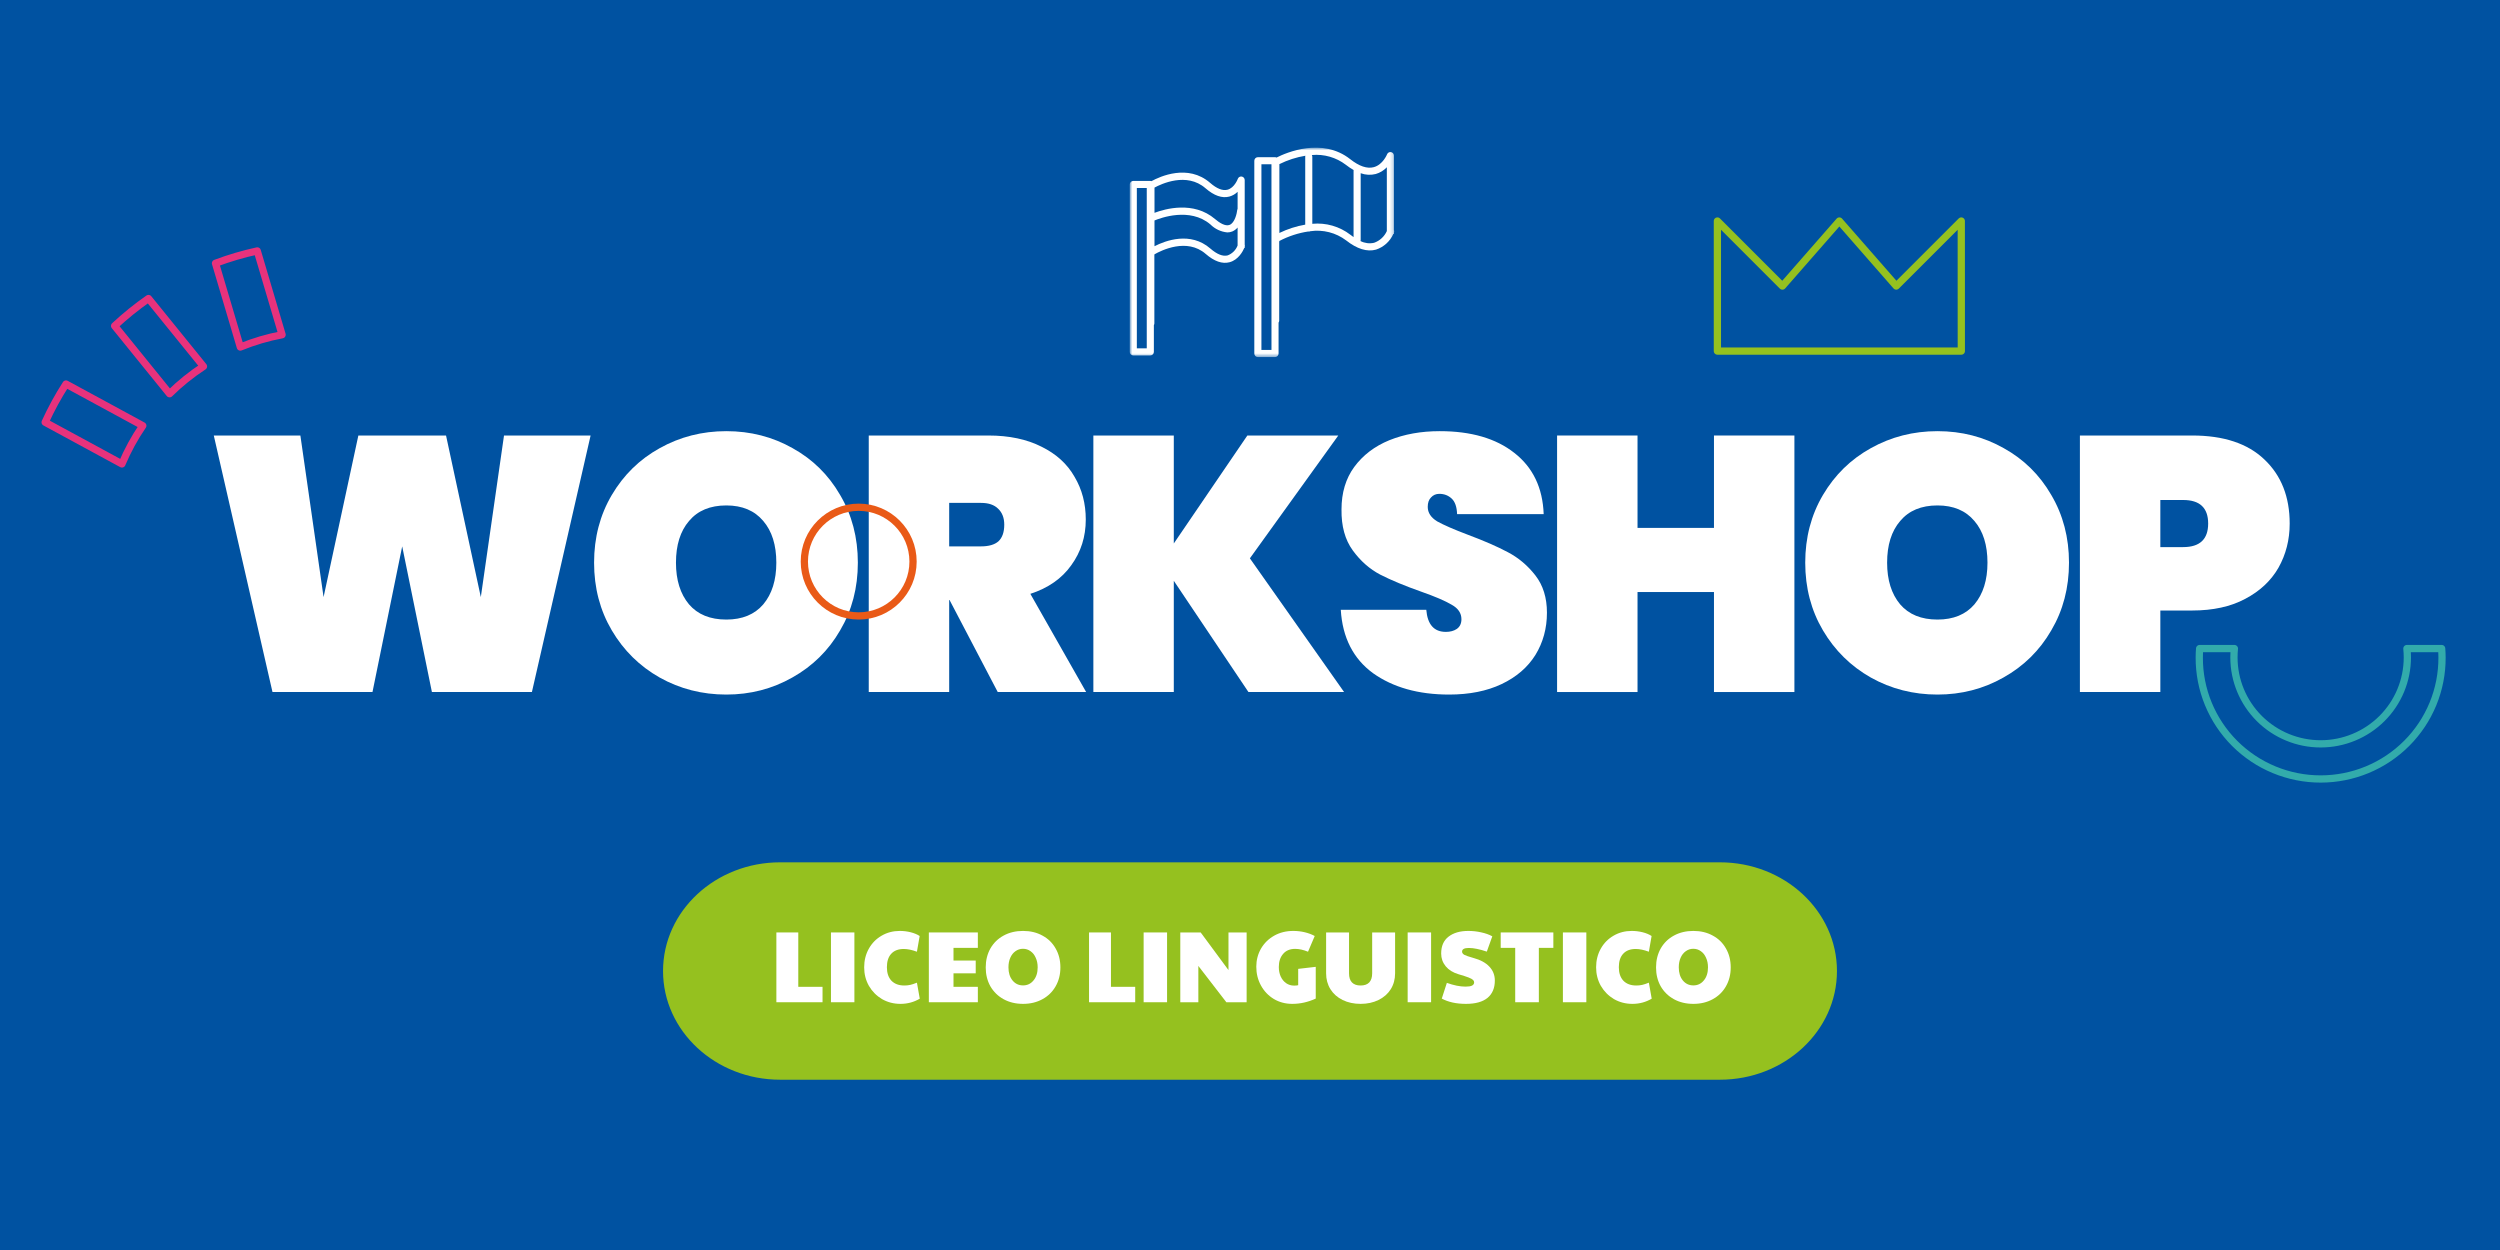
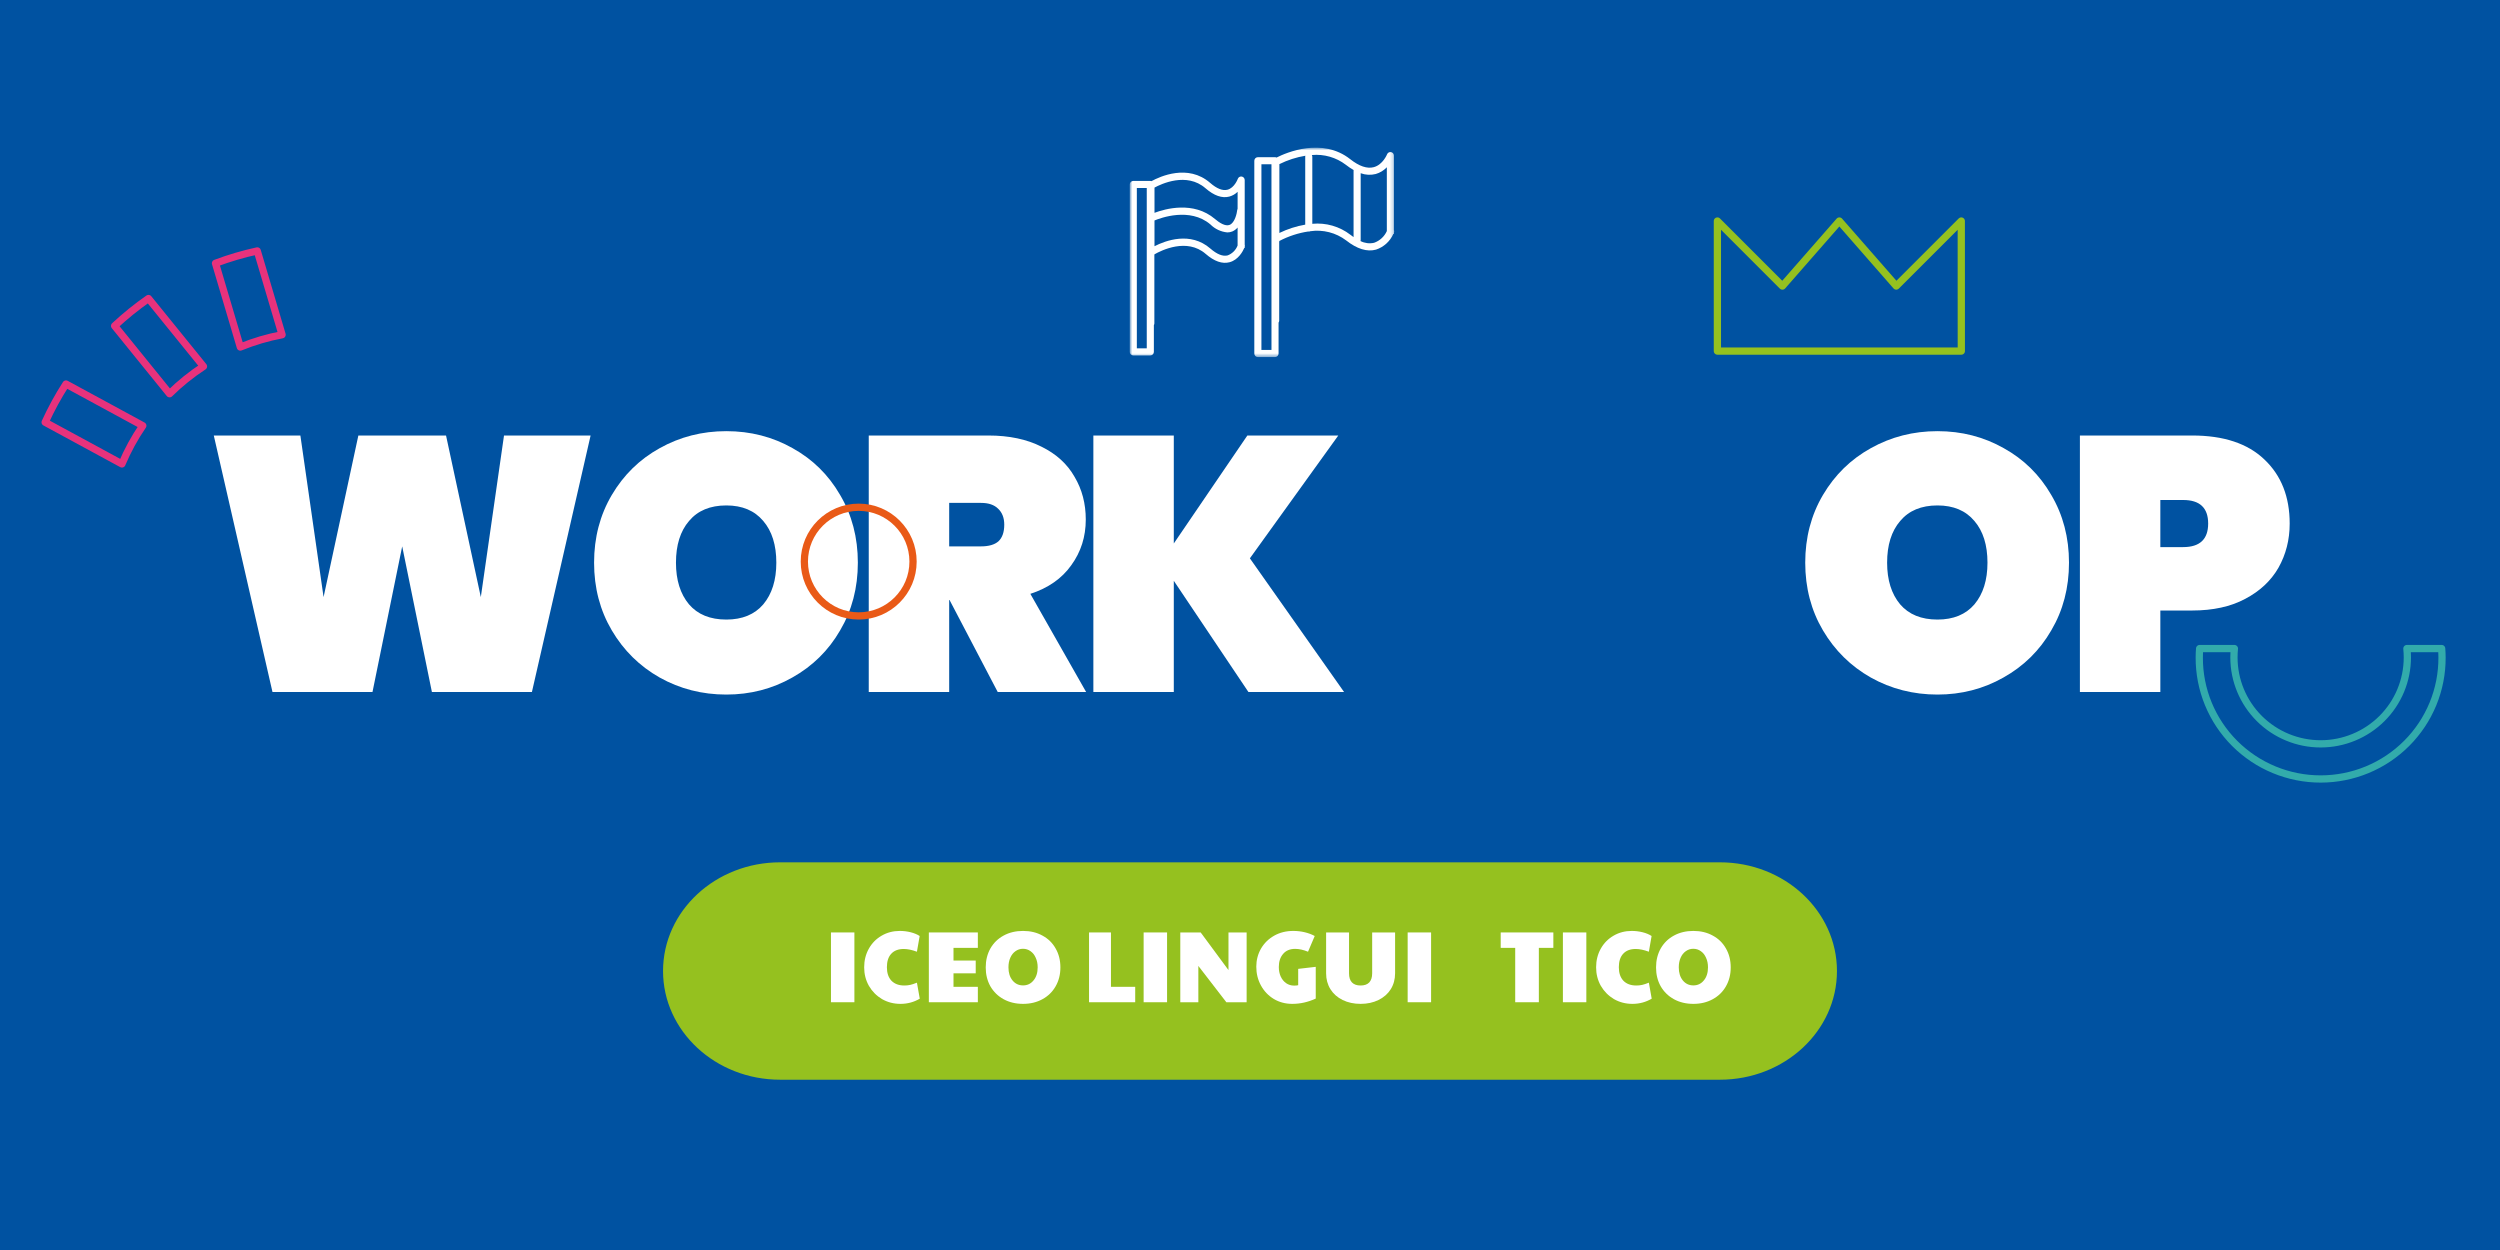
<svg xmlns="http://www.w3.org/2000/svg" width="690" height="345" viewBox="0 0 690 345" fill="none">
  <rect x="0" y="0" width="690" height="345" fill="#333333" stroke="none" />
  <g clip-path="url(#clip0_4_264)">
    <path d="M690 0H0V345H690V0Z" fill="#0052A1" />
    <mask id="mask0_4_264" style="mask-type:luminance" maskUnits="userSpaceOnUse" x="311" y="40" width="74" height="59">
      <path d="M384.802 40.746H311.805V98.552H384.802V40.746Z" fill="white" />
    </mask>
    <g mask="url(#mask0_4_264)">
      <path d="M384.727 63.464V42.955C384.729 42.725 384.65 42.501 384.503 42.323C384.357 42.145 384.153 42.024 383.926 41.981C383.7 41.939 383.466 41.977 383.265 42.09C383.064 42.203 382.909 42.383 382.827 42.598C382.82 42.626 381.676 45.459 379.166 46.136C377.335 46.63 375.142 45.893 372.666 43.936C364.929 37.836 355.034 42.115 352.328 43.485C352.197 43.42 352.052 43.385 351.906 43.385H347.171C346.911 43.385 346.661 43.488 346.477 43.672C346.293 43.856 346.19 44.106 346.19 44.366V97.571C346.19 97.7 346.215 97.827 346.265 97.946C346.314 98.065 346.386 98.174 346.477 98.265C346.568 98.356 346.677 98.428 346.796 98.477C346.915 98.527 347.042 98.552 347.171 98.552H351.904C352.033 98.552 352.16 98.527 352.28 98.478C352.399 98.428 352.507 98.356 352.598 98.265C352.689 98.174 352.761 98.066 352.811 97.947C352.86 97.828 352.885 97.7 352.885 97.571V89.039C352.994 88.885 353.055 88.702 353.06 88.513V66.646H353.103V66.506C355.6 65.197 358.297 64.312 361.085 63.89C361.128 63.903 361.172 63.912 361.216 63.917C361.359 63.915 361.5 63.88 361.628 63.817C363.363 63.561 365.132 63.653 366.832 64.087C368.532 64.521 370.128 65.289 371.528 66.346C374.528 68.712 377.309 69.578 379.777 68.895C380.833 68.546 381.804 67.98 382.629 67.234C383.454 66.487 384.113 65.577 384.566 64.561H384.729V64.204L384.739 64.182C384.828 63.95 384.825 63.693 384.729 63.464M350.929 96.59H348.152V45.346H350.923L350.929 96.59ZM360.242 43.24V62C357.768 62.429 355.367 63.203 353.109 64.3V45.3C355.372 44.174 357.792 43.393 360.286 42.983C360.257 43.066 360.24 43.152 360.235 43.24M373.584 47.04V65.44C373.307 65.246 373.025 65.04 372.74 64.816C369.74 62.498 365.971 61.408 362.197 61.769V43.24C362.193 43.082 362.151 42.927 362.073 42.789C365.424 42.477 368.769 43.437 371.446 45.477C372.127 46.018 372.849 46.505 373.606 46.935C373.597 46.968 373.589 47.001 373.584 47.035M382.766 63.776C382.428 64.525 381.942 65.198 381.337 65.754C380.731 66.31 380.019 66.737 379.244 67.01C377.976 67.295 376.648 67.125 375.492 66.531C375.524 66.443 375.543 66.351 375.547 66.258V47.806C376.877 48.298 378.325 48.375 379.699 48.026C380.869 47.692 381.928 47.05 382.766 46.167V63.776Z" fill="white" />
      <path d="M343.539 49.692C343.539 49.461 343.457 49.237 343.307 49.06C343.158 48.883 342.951 48.765 342.723 48.726C342.495 48.687 342.261 48.729 342.061 48.846C341.862 48.963 341.71 49.146 341.632 49.364C341.624 49.39 340.72 51.858 338.783 52.364C337.453 52.711 335.842 52.078 333.999 50.474C327.877 45.149 320.105 48.736 317.805 49.998C317.705 49.959 317.598 49.938 317.491 49.935H312.786C312.657 49.935 312.529 49.96 312.41 50.009C312.291 50.059 312.183 50.131 312.092 50.222C312.001 50.313 311.929 50.421 311.879 50.54C311.83 50.66 311.805 50.787 311.805 50.916V97.122C311.805 97.382 311.908 97.632 312.092 97.816C312.276 98 312.526 98.103 312.786 98.103H317.486C317.746 98.103 317.996 98 318.18 97.816C318.364 97.632 318.467 97.382 318.467 97.122V89.728C318.552 89.585 318.6 89.423 318.604 89.257V70.263H318.637V70.194C320.505 69.121 327.59 65.573 332.769 70.078C335.135 72.134 337.351 72.911 339.35 72.378C341.82 71.725 343.05 69.301 343.414 68.45H343.538V68.15V68.14C343.604 67.943 343.604 67.729 343.538 67.532L343.539 49.692ZM316.505 96.141H313.767V51.895H316.505V96.141ZM341.577 67.762C341.336 68.382 340.969 68.945 340.498 69.415C340.027 69.884 339.463 70.25 338.842 70.489C337.516 70.838 335.899 70.201 334.058 68.597C328.55 63.809 321.671 66.405 318.639 67.957V60.853C320.217 60.19 328.397 57.109 334.07 61.942C335.323 63.2 336.976 63.98 338.744 64.147C339.212 64.149 339.676 64.06 340.11 63.884C340.677 63.642 341.179 63.271 341.578 62.801L341.577 67.762ZM341.577 57.618C341.524 57.721 341.49 57.833 341.477 57.948C341.377 58.898 340.808 61.494 339.377 62.067C338.177 62.548 336.518 61.453 335.343 60.452C329.423 55.401 321.543 57.644 318.643 58.739V51.778C320.48 50.778 327.516 47.43 332.714 51.955C335.082 54.011 337.3 54.788 339.297 54.255C340.158 54.018 340.944 53.566 341.581 52.94L341.577 57.618Z" fill="white" />
    </g>
    <path d="M474.684 238H215.316C197.468 238 183 251.431 183 268C183 284.569 197.468 298 215.316 298H474.684C492.532 298 507 284.569 507 268C507 251.431 492.532 238 474.684 238Z" fill="#95C11F" />
    <path d="M467.373 277.067C465.357 277.067 463.565 276.638 461.997 275.779C460.448 274.92 459.235 273.735 458.357 272.223C457.499 270.692 457.069 268.956 457.069 267.015C457.069 265.055 457.499 263.31 458.357 261.779C459.235 260.248 460.448 259.063 461.997 258.223C463.565 257.364 465.357 256.935 467.373 256.935C469.389 256.935 471.172 257.364 472.721 258.223C474.289 259.063 475.503 260.248 476.361 261.779C477.239 263.291 477.677 265.036 477.677 267.015C477.677 268.956 477.239 270.692 476.361 272.223C475.503 273.735 474.289 274.92 472.721 275.779C471.153 276.638 469.371 277.067 467.373 277.067ZM467.373 271.971C468.549 271.971 469.511 271.514 470.257 270.599C471.023 269.684 471.405 268.48 471.405 266.987C471.405 265.998 471.228 265.12 470.873 264.355C470.537 263.571 470.061 262.964 469.445 262.535C468.829 262.087 468.129 261.863 467.345 261.863C466.58 261.863 465.889 262.087 465.273 262.535C464.657 262.964 464.181 263.571 463.845 264.355C463.509 265.12 463.341 265.998 463.341 266.987C463.341 268.48 463.715 269.684 464.461 270.599C465.208 271.514 466.179 271.971 467.373 271.971Z" fill="white" />
    <path d="M450.55 277.067C448.684 277.067 446.985 276.628 445.454 275.751C443.942 274.855 442.738 273.642 441.842 272.111C440.965 270.562 440.526 268.854 440.526 266.987C440.526 265.083 440.956 263.366 441.814 261.835C442.673 260.304 443.849 259.11 445.342 258.251C446.836 257.374 448.516 256.935 450.382 256.935C451.39 256.935 452.38 257.056 453.35 257.299C454.321 257.542 455.152 257.887 455.842 258.335L455.086 262.675C453.742 262.171 452.529 261.919 451.446 261.919C449.953 261.919 448.805 262.358 448.002 263.235C447.2 264.094 446.798 265.335 446.798 266.959C446.798 268.546 447.218 269.787 448.058 270.683C448.917 271.56 450.102 271.999 451.614 271.999C452.193 271.999 452.734 271.943 453.238 271.831C453.742 271.719 454.358 271.514 455.086 271.215L455.87 275.639C454.246 276.591 452.473 277.067 450.55 277.067Z" fill="white" />
    <path d="M431.361 257.355H437.829V276.619H431.361V257.355Z" fill="white" />
    <path d="M418.197 261.611H414.193V257.355H428.725V261.611H424.721V276.619H418.197V261.611Z" fill="white" />
-     <path d="M404.595 277.067C401.963 277.067 399.741 276.582 397.931 275.611L399.331 271.271C401.253 271.962 402.971 272.307 404.483 272.307C405.304 272.307 405.901 272.214 406.275 272.027C406.667 271.822 406.863 271.523 406.863 271.131C406.863 270.87 406.76 270.646 406.555 270.459C406.349 270.254 405.939 270.03 405.323 269.787C404.707 269.544 403.783 269.246 402.551 268.891C401.039 268.443 399.863 267.715 399.023 266.707C398.183 265.68 397.763 264.504 397.763 263.179C397.763 261.126 398.435 259.576 399.779 258.531C401.141 257.467 402.971 256.935 405.267 256.935C406.461 256.935 407.637 257.066 408.795 257.327C409.952 257.57 410.979 257.934 411.875 258.419L410.363 262.647C409.317 262.292 408.403 262.04 407.619 261.891C406.853 261.723 406.107 261.639 405.379 261.639C404.147 261.639 403.531 261.975 403.531 262.647C403.531 262.983 403.727 263.272 404.119 263.515C404.529 263.739 405.36 264.028 406.611 264.383C408.571 264.906 410.055 265.708 411.063 266.791C412.071 267.855 412.575 269.134 412.575 270.627C412.575 272.699 411.903 274.295 410.559 275.415C409.215 276.516 407.227 277.067 404.595 277.067Z" fill="white" />
    <path d="M388.513 257.355H394.981V276.619H388.513V257.355Z" fill="white" />
    <path d="M375.526 277.067C373.678 277.067 372.026 276.712 370.57 276.003C369.132 275.294 368.012 274.304 367.21 273.035C366.407 271.747 366.006 270.282 366.006 268.639V257.355H372.334V268.639C372.334 269.759 372.604 270.599 373.146 271.159C373.687 271.719 374.48 271.999 375.526 271.999C376.571 271.999 377.364 271.719 377.906 271.159C378.447 270.58 378.718 269.74 378.718 268.639V257.355H385.046V268.639C385.046 270.282 384.644 271.747 383.842 273.035C383.039 274.304 381.91 275.294 380.454 276.003C379.016 276.712 377.374 277.067 375.526 277.067Z" fill="white" />
    <path d="M356.677 277.067C354.791 277.067 353.093 276.619 351.581 275.723C350.069 274.808 348.883 273.567 348.025 271.999C347.166 270.431 346.737 268.704 346.737 266.819C346.737 265.008 347.166 263.347 348.025 261.835C348.902 260.323 350.115 259.128 351.665 258.251C353.214 257.374 354.978 256.935 356.957 256.935C358.039 256.935 359.085 257.056 360.093 257.299C361.119 257.542 362.043 257.887 362.865 258.335L361.017 262.675C359.747 262.152 358.562 261.891 357.461 261.891C356.023 261.891 354.913 262.358 354.129 263.291C353.345 264.206 352.953 265.41 352.953 266.903C352.953 267.874 353.13 268.751 353.485 269.535C353.839 270.3 354.334 270.907 354.969 271.355C355.622 271.803 356.359 272.027 357.181 272.027C357.629 272.027 358.002 271.99 358.301 271.915V267.407L363.145 266.847V275.611C361.035 276.582 358.879 277.067 356.677 277.067Z" fill="white" />
    <path d="M325.76 257.355H331.388L339.06 267.743V257.355H344.072V276.619H338.472L330.744 266.595V276.619H325.76V257.355Z" fill="white" />
    <path d="M315.642 257.355H322.11V276.619H315.642V257.355Z" fill="white" />
    <path d="M300.576 257.355H306.624V272.363H313.316V276.619H300.576V257.355Z" fill="white" />
    <path d="M282.365 277.067C280.349 277.067 278.557 276.638 276.989 275.779C275.44 274.92 274.227 273.735 273.349 272.223C272.491 270.692 272.061 268.956 272.061 267.015C272.061 265.055 272.491 263.31 273.349 261.779C274.227 260.248 275.44 259.063 276.989 258.223C278.557 257.364 280.349 256.935 282.365 256.935C284.381 256.935 286.164 257.364 287.713 258.223C289.281 259.063 290.495 260.248 291.353 261.779C292.231 263.291 292.669 265.036 292.669 267.015C292.669 268.956 292.231 270.692 291.353 272.223C290.495 273.735 289.281 274.92 287.713 275.779C286.145 276.638 284.363 277.067 282.365 277.067ZM282.365 271.971C283.541 271.971 284.503 271.514 285.249 270.599C286.015 269.684 286.397 268.48 286.397 266.987C286.397 265.998 286.22 265.12 285.865 264.355C285.529 263.571 285.053 262.964 284.437 262.535C283.821 262.087 283.121 261.863 282.337 261.863C281.572 261.863 280.881 262.087 280.265 262.535C279.649 262.964 279.173 263.571 278.837 264.355C278.501 265.12 278.333 265.998 278.333 266.987C278.333 268.48 278.707 269.684 279.453 270.599C280.2 271.514 281.171 271.971 282.365 271.971Z" fill="white" />
    <path d="M256.361 257.355H269.885V261.611H263.165V265.111H269.297V268.639H263.165V272.363H269.885V276.619H256.361V257.355Z" fill="white" />
    <path d="M248.535 277.067C246.668 277.067 244.969 276.628 243.439 275.751C241.927 274.855 240.723 273.642 239.827 272.111C238.949 270.562 238.511 268.854 238.511 266.987C238.511 265.083 238.94 263.366 239.799 261.835C240.657 260.304 241.833 259.11 243.327 258.251C244.82 257.374 246.5 256.935 248.367 256.935C249.375 256.935 250.364 257.056 251.335 257.299C252.305 257.542 253.136 257.887 253.827 258.335L253.071 262.675C251.727 262.171 250.513 261.919 249.431 261.919C247.937 261.919 246.789 262.358 245.987 263.235C245.184 264.094 244.783 265.335 244.783 266.959C244.783 268.546 245.203 269.787 246.043 270.683C246.901 271.56 248.087 271.999 249.599 271.999C250.177 271.999 250.719 271.943 251.223 271.831C251.727 271.719 252.343 271.514 253.071 271.215L253.855 275.639C252.231 276.591 250.457 277.067 248.535 277.067Z" fill="white" />
    <path d="M229.345 257.355H235.813V276.619H229.345V257.355Z" fill="white" />
-     <path d="M214.279 257.355H220.327V272.363H227.019V276.619H214.279V257.355Z" fill="white" />
    <path d="M631.953 144.5C631.953 148.967 630.919 153.033 628.853 156.7C626.786 160.3 623.719 163.167 619.653 165.3C615.653 167.433 610.786 168.5 605.053 168.5H596.253V191H574.053V120.2H605.053C613.719 120.2 620.353 122.4 624.953 126.8C629.619 131.2 631.953 137.1 631.953 144.5ZM602.553 151C607.153 151 609.453 148.833 609.453 144.5C609.453 140.167 607.153 138 602.553 138H596.253V151H602.553Z" fill="white" />
    <path d="M534.744 191.7C528.077 191.7 521.944 190.133 516.344 187C510.811 183.867 506.411 179.533 503.144 174C499.877 168.467 498.244 162.233 498.244 155.3C498.244 148.367 499.877 142.133 503.144 136.6C506.411 131.067 510.811 126.767 516.344 123.7C521.944 120.567 528.077 119 534.744 119C541.411 119 547.511 120.567 553.044 123.7C558.577 126.767 562.944 131.067 566.144 136.6C569.411 142.133 571.044 148.367 571.044 155.3C571.044 162.233 569.411 168.467 566.144 174C562.944 179.533 558.544 183.867 552.944 187C547.411 190.133 541.344 191.7 534.744 191.7ZM534.744 171C539.144 171 542.544 169.6 544.944 166.8C547.344 163.933 548.544 160.1 548.544 155.3C548.544 150.433 547.344 146.6 544.944 143.8C542.544 140.933 539.144 139.5 534.744 139.5C530.277 139.5 526.844 140.933 524.444 143.8C522.044 146.6 520.844 150.433 520.844 155.3C520.844 160.1 522.044 163.933 524.444 166.8C526.844 169.6 530.277 171 534.744 171Z" fill="white" />
-     <path d="M495.256 120.2V191H473.056V163.4H451.956V191H429.756V120.2H451.956V145.7H473.056V120.2H495.256Z" fill="white" />
-     <path d="M399.956 191.7C391.489 191.7 384.489 189.733 378.956 185.8C373.489 181.8 370.523 175.967 370.056 168.3H393.656C393.989 172.367 395.789 174.4 399.056 174.4C400.256 174.4 401.256 174.133 402.056 173.6C402.923 173 403.356 172.1 403.356 170.9C403.356 169.233 402.456 167.9 400.656 166.9C398.856 165.833 396.056 164.633 392.256 163.3C387.723 161.7 383.956 160.133 380.956 158.6C378.023 157.067 375.489 154.833 373.356 151.9C371.223 148.967 370.189 145.2 370.256 140.6C370.256 136 371.423 132.1 373.756 128.9C376.156 125.633 379.389 123.167 383.456 121.5C387.589 119.833 392.223 119 397.356 119C406.023 119 412.889 121 417.956 125C423.089 129 425.789 134.633 426.056 141.9H402.156C402.089 139.9 401.589 138.467 400.656 137.6C399.723 136.733 398.589 136.3 397.256 136.3C396.323 136.3 395.556 136.633 394.956 137.3C394.356 137.9 394.056 138.767 394.056 139.9C394.056 141.5 394.923 142.833 396.656 143.9C398.456 144.9 401.289 146.133 405.156 147.6C409.623 149.267 413.289 150.867 416.156 152.4C419.089 153.933 421.623 156.067 423.756 158.8C425.889 161.533 426.956 164.967 426.956 169.1C426.956 173.433 425.889 177.333 423.756 180.8C421.623 184.2 418.523 186.867 414.456 188.8C410.389 190.733 405.556 191.7 399.956 191.7Z" fill="white" />
    <path d="M344.568 191L323.968 160.3V191H301.768V120.2H323.968V150L344.268 120.2H369.368L344.968 154.1L370.968 191H344.568Z" fill="white" />
    <path d="M275.375 191L262.075 165.6H261.975V191H239.775V120.2H272.775C278.509 120.2 283.409 121.233 287.475 123.3C291.542 125.3 294.575 128.067 296.575 131.6C298.642 135.067 299.675 139 299.675 143.4C299.675 148.133 298.342 152.333 295.675 156C293.075 159.667 289.309 162.3 284.375 163.9L299.775 191H275.375ZM261.975 150.8H270.775C272.909 150.8 274.509 150.333 275.575 149.4C276.642 148.4 277.175 146.867 277.175 144.8C277.175 142.933 276.609 141.467 275.475 140.4C274.409 139.333 272.842 138.8 270.775 138.8H261.975V150.8Z" fill="white" />
    <path d="M200.467 191.7C193.8 191.7 187.667 190.133 182.067 187C176.533 183.867 172.133 179.533 168.867 174C165.6 168.467 163.967 162.233 163.967 155.3C163.967 148.367 165.6 142.133 168.867 136.6C172.133 131.067 176.533 126.767 182.067 123.7C187.667 120.567 193.8 119 200.467 119C207.133 119 213.233 120.567 218.767 123.7C224.3 126.767 228.667 131.067 231.867 136.6C235.133 142.133 236.767 148.367 236.767 155.3C236.767 162.233 235.133 168.467 231.867 174C228.667 179.533 224.267 183.867 218.667 187C213.133 190.133 207.067 191.7 200.467 191.7ZM200.467 171C204.867 171 208.267 169.6 210.667 166.8C213.067 163.933 214.267 160.1 214.267 155.3C214.267 150.433 213.067 146.6 210.667 143.8C208.267 140.933 204.867 139.5 200.467 139.5C196 139.5 192.567 140.933 190.167 143.8C187.767 146.6 186.567 150.433 186.567 155.3C186.567 160.1 187.767 163.933 190.167 166.8C192.567 169.6 196 171 200.467 171Z" fill="white" />
    <path d="M163.006 120.2L146.806 191H119.206L111.006 150.8L102.806 191H75.206L59.006 120.2H82.906L89.306 164.8L98.906 120.2H123.106L132.706 164.8L139.106 120.2H163.006Z" fill="white" />
    <path d="M474 61L491.948 78.953L507.66 61L523.363 78.948L541.313 61L541.323 96.898H474V61Z" stroke="#95C11F" stroke-width="2" stroke-linecap="round" stroke-linejoin="round" />
    <path d="M673.9 179H664.303C664.386 179.815 664.428 180.635 664.428 181.454C664.428 187.779 661.907 193.845 657.419 198.318C652.932 202.79 646.845 205.303 640.498 205.303C634.151 205.303 628.065 202.79 623.577 198.318C619.089 193.845 616.568 187.779 616.568 181.454C616.568 180.625 616.612 179.808 616.693 179H607.099C607.04 179.811 607 180.627 607 181.454C606.979 185.852 607.83 190.21 609.504 194.279C611.178 198.348 613.642 202.048 616.755 205.165C619.868 208.282 623.568 210.756 627.643 212.443C631.718 214.131 636.087 215 640.5 215C644.913 215 649.282 214.131 653.357 212.443C657.432 210.756 661.132 208.282 664.245 205.165C667.358 202.048 669.822 198.348 671.496 194.279C673.17 190.21 674.021 185.852 674 181.454C674 180.627 673.958 179.811 673.9 179Z" stroke="#32ABAB" stroke-width="2" stroke-linecap="round" stroke-linejoin="round" />
    <path d="M237 170C245.284 170 252 163.284 252 155C252 146.716 245.284 140 237 140C228.716 140 222 146.716 222 155C222 163.284 228.716 170 237 170Z" stroke="#E95A17" stroke-width="2" />
    <path d="M56.161 101.13L40.984 82.391C37.691 84.683 34.566 87.207 31.631 89.943L46.802 108.673C49.664 105.854 52.799 103.327 56.161 101.13Z" stroke="#E8327C" stroke-width="1.999" stroke-linecap="round" stroke-linejoin="round" />
    <path d="M77.859 92.387L71.004 69.255C67.085 70.113 63.232 71.252 59.476 72.664L66.33 95.788C70.049 94.269 73.912 93.129 77.859 92.387Z" stroke="#E8327C" stroke-width="1.999" stroke-linecap="round" stroke-linejoin="round" />
    <path d="M39.414 117.496L18.216 105.99C16.047 109.366 14.123 112.892 12.459 116.543L33.653 128.047C35.214 124.345 37.144 120.81 39.414 117.496Z" stroke="#E8327C" stroke-width="1.999" stroke-linecap="round" stroke-linejoin="round" />
  </g>
  <defs>
    <clipPath id="clip0_4_264">
      <rect width="690" height="345" fill="white" />
    </clipPath>
  </defs>
</svg>